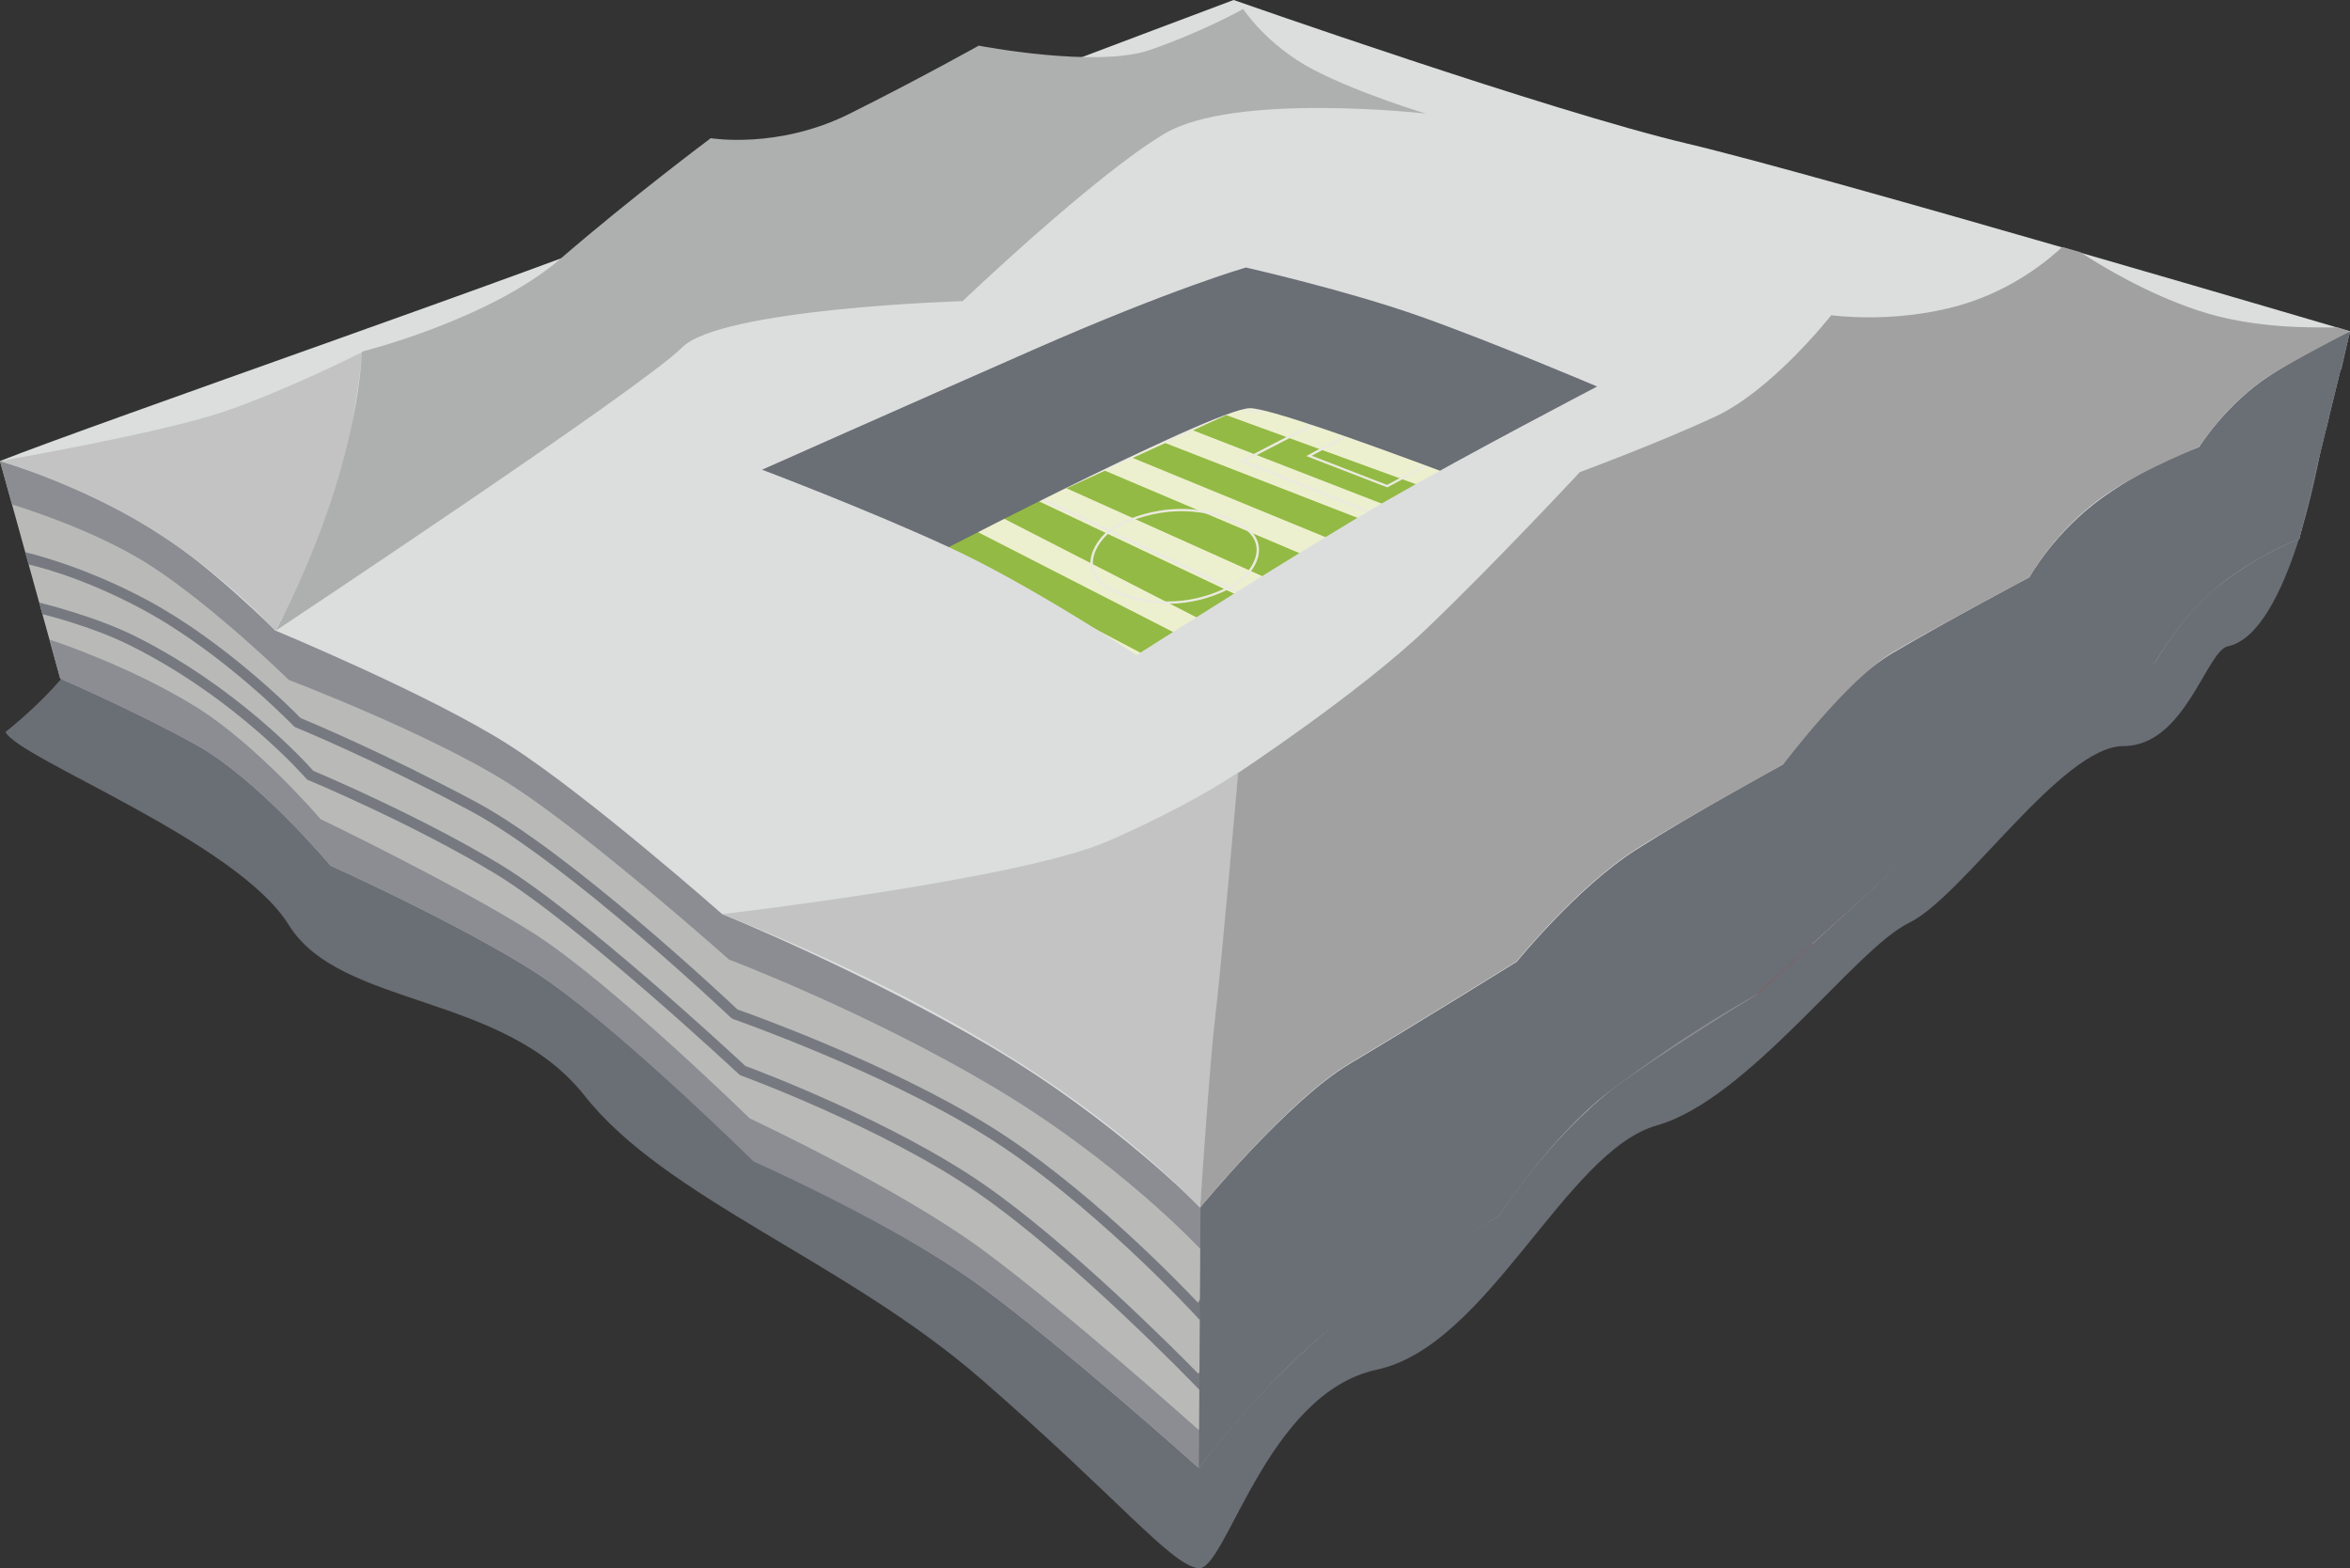
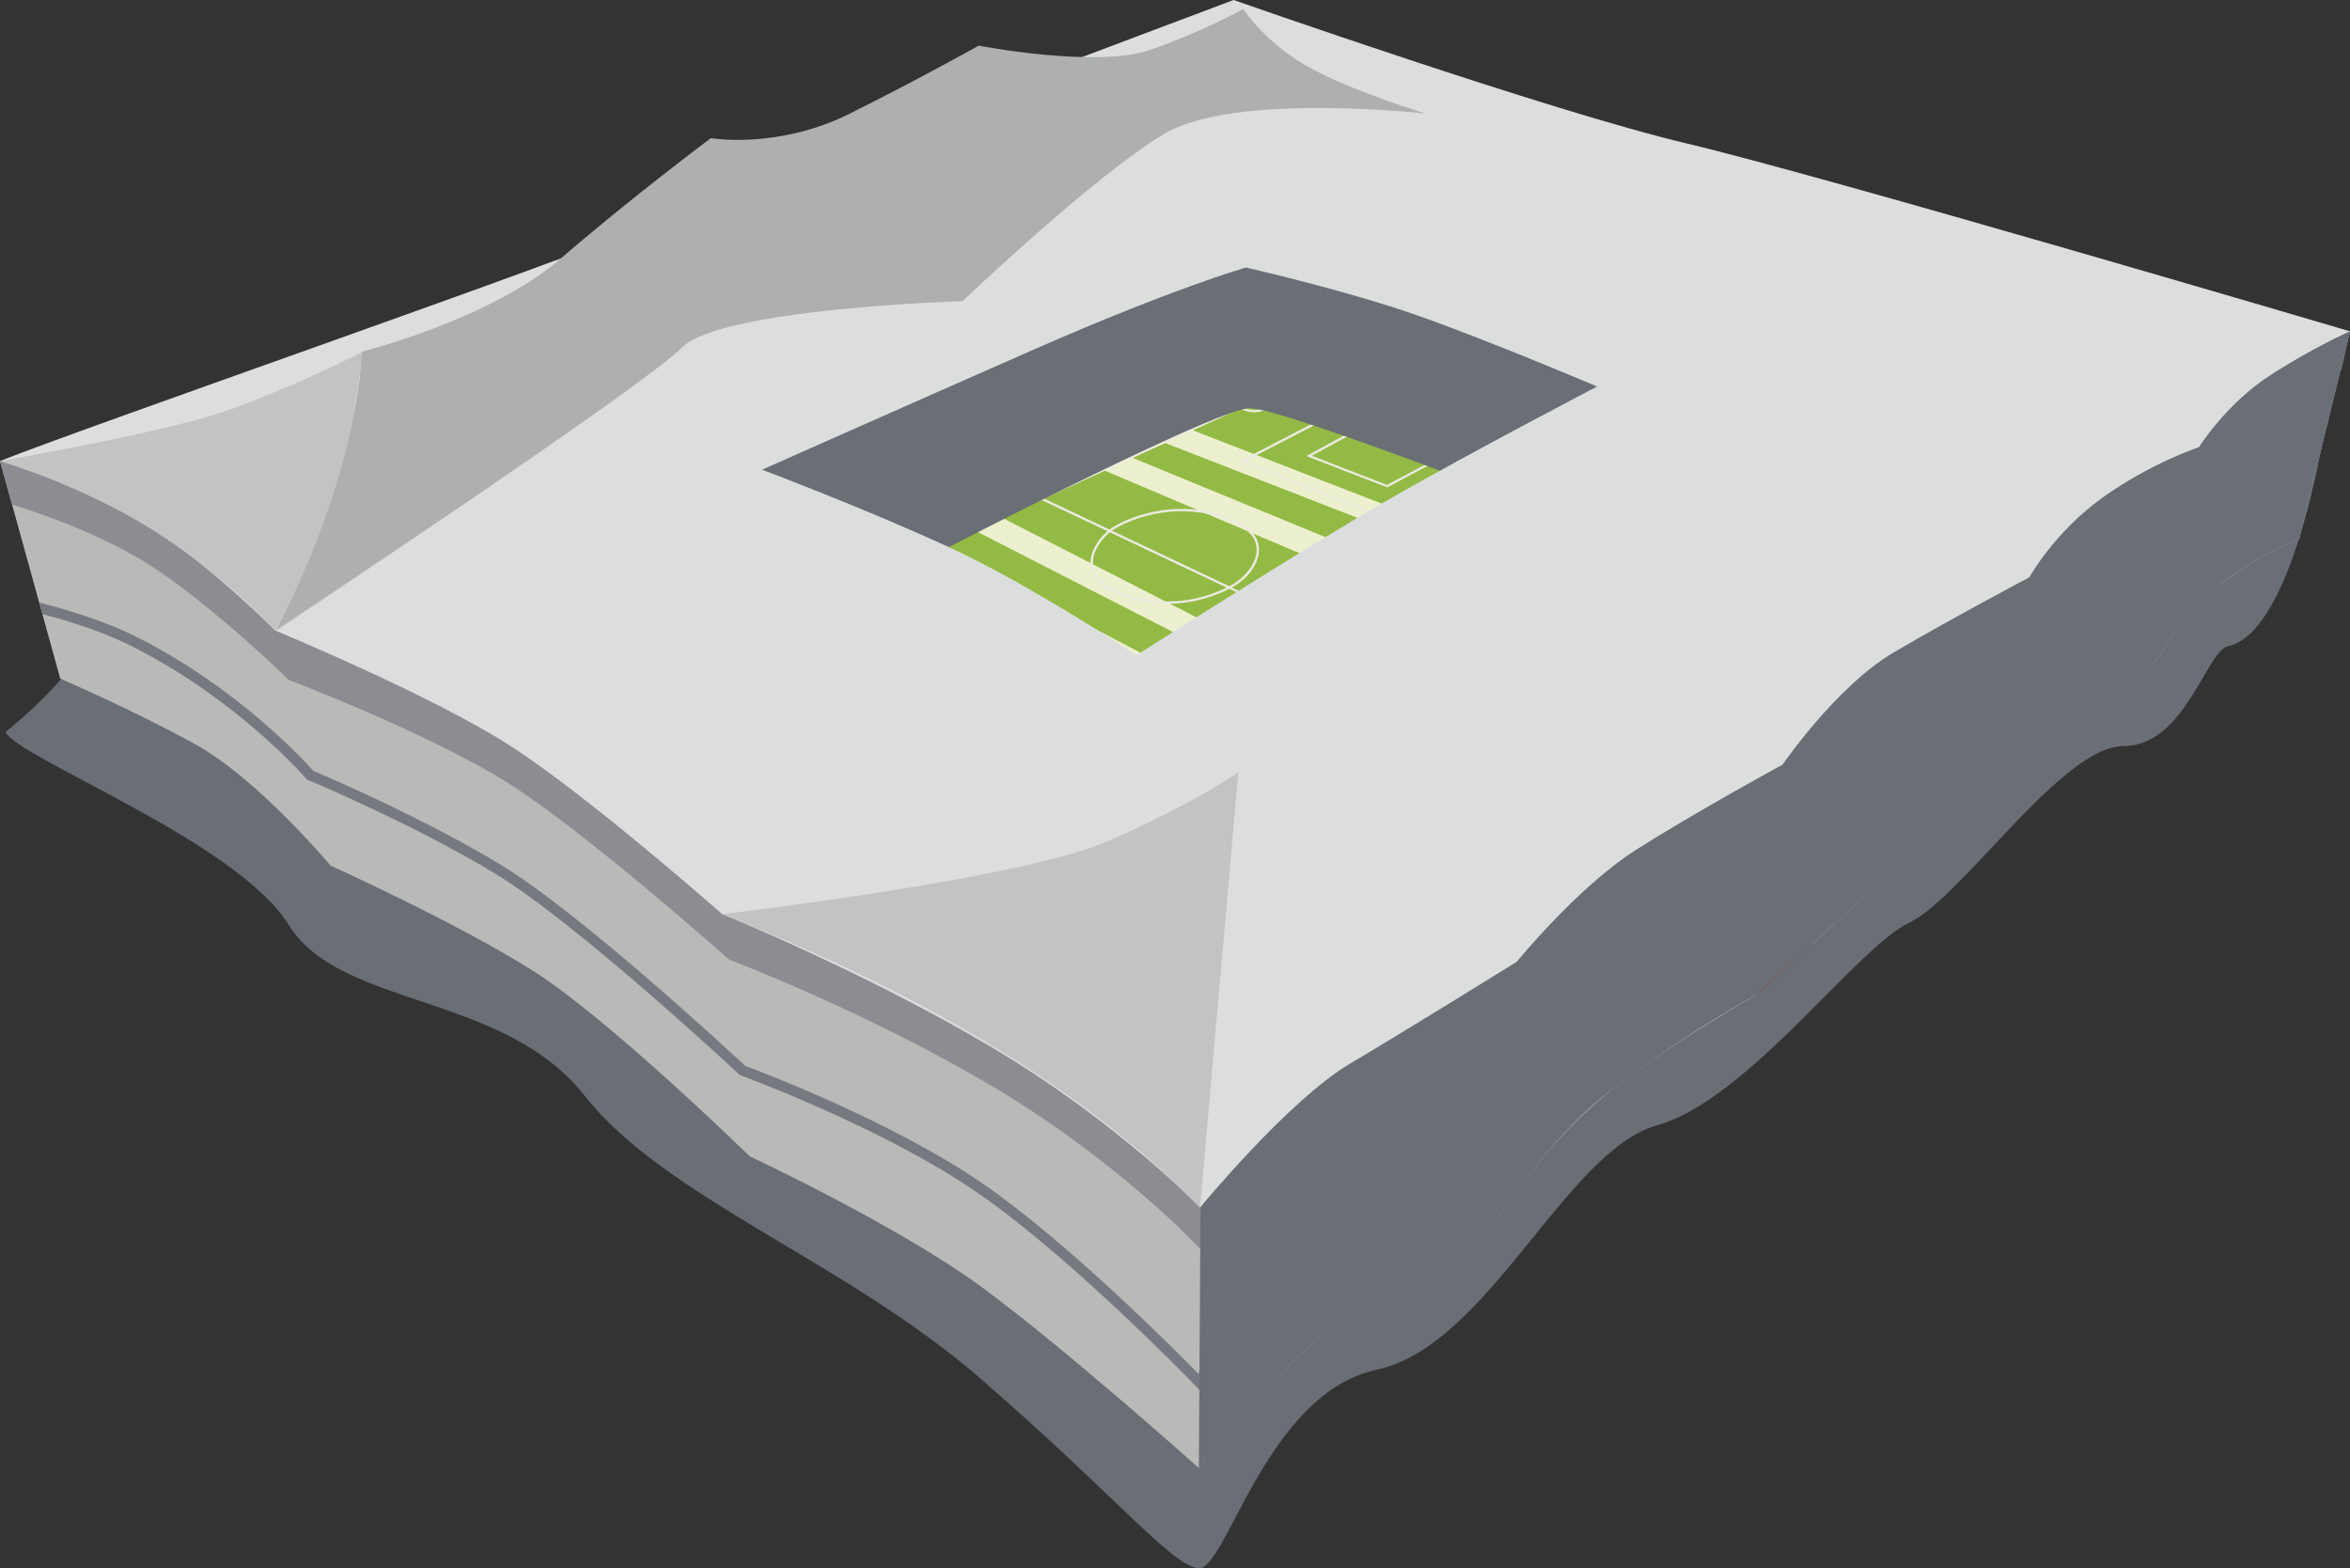
<svg xmlns="http://www.w3.org/2000/svg" viewBox="0 0 425.19 283.75">
  <rect x="0" y="0" width="425.19" height="283.75" fill="#333333" stroke="none" />
  <defs>
    <style>.b,.c{fill:#6a6e75;}.d{fill:#ebeae0;}.e{fill:#e6e6e6;}.f{fill:#fff;}.g,.h{fill:#8b8d92;}.i{fill:#b9b9b8;}.j{fill:#a83740;}.k{fill:#a7a6a6;}.l{fill:#aeafaf;}.m{fill:#ad2c24;}.n{fill:#c3c3c3;}.o{fill:#d54245;}.p{fill:#dcdede;}.q{fill:#93ba44;}.r{fill:#a2a1a1;}.h,.s,.c,.t,.u{mix-blend-mode:multiply;}.s{fill:#edf0cf;}.v{isolation:isolate;}.u{opacity:.84;}</style>
  </defs>
  <g class="v">
    <g id="a">
      <g>
        <path class="c" d="M20.96,94.15s-5.55,4.49-3.67,15.09c1.65,9.28-16.3,23.19-16.3,23.19,2.39,4.83,41.9,19.8,51.24,34.89,9.34,15.09,38.8,12.22,53.53,30.9,14.73,18.68,47.07,29.82,71.86,51.38,24.79,21.56,34.13,33.41,39.16,34.13s12.22-31.62,32.34-35.93c20.12-4.31,34.13-39.52,50.66-44.19,16.53-4.67,35.93-31.98,45.63-36.65s27.67-31.98,38.8-31.98,15.01-17.25,18.88-18.05c11.14-2.31,16.71-35.03,16.71-35.03L20.96,94.15Z" />
        <g>
          <path class="i" d="M0,83.41l10.9,39.37s13.03,5.59,24.4,11.86c11.37,6.26,24.52,21.98,24.52,21.98,0,0,23.02,10.38,36.75,19.11,13.74,8.72,39.08,33.48,39.08,33.48,0,0,27,12.6,42.16,23.79,15.16,11.18,39.08,32.58,39.08,32.58,0,0,13.58-18.12,27.24-27.89,13.66-9.77,27-17.67,27-17.67,0,0,8.97-14.06,21.33-23.53,10.48-8.04,25.18-16.44,25.18-16.44l45-41.1s4.49-5.38,13.14-11.21c8.61-5.81,14.17-7.92,14.17-7.92,0,0,5.09-9.23,12.55-14.71,7.46-5.48,13.5-7.61,13.5-7.61l9.19-37.57-217.52,70.31L0,83.41Z" />
-           <path class="h" d="M417.81,90.24s-7.26,3.29-14.72,8.77c-7.46,5.48-13.23,13.9-13.23,13.9,0,0-5.88,2.72-13.74,8.01-8.61,5.81-15.38,12.68-15.38,12.68l-43.11,39.59s-15.42,9.47-25.58,17.3c-10.47,8.06-20.92,22.67-20.92,22.67,0,0-13.34,7.9-27,17.67-13.66,9.77-27.24,27.89-27.24,27.89,0,0-23.92-21.4-39.08-32.58-15.16-11.18-42.16-23.79-42.16-23.79,0,0-25.34-24.76-39.08-33.48-13.74-8.72-38.56-20.67-38.56-20.67,0,0-11.65-13.61-22.71-20.41-12.28-7.56-26.29-12.05-26.29-12.05l1.89,7.05s13.03,5.59,24.4,11.86c11.37,6.26,24.52,21.98,24.52,21.98,0,0,23.02,10.38,36.75,19.11,13.74,8.72,39.76,34.39,39.76,34.39,0,0,26.33,11.69,41.49,22.88,15.16,11.18,39.08,32.58,39.08,32.58,0,0,13.58-18.12,27.24-27.89,13.66-9.77,27-17.67,27-17.67,0,0,9.85-15.21,20.55-22.97,10.4-7.54,26.36-17.23,26.36-17.23l44.59-40.86s4.6-5.5,13.24-11.28c8.03-5.38,14.07-7.85,14.07-7.85,0,0,5.1-9.23,12.56-14.71,7.46-5.48,13.5-7.61,13.5-7.61l1.81-7.27Z" />
          <path class="h" d="M27.64,102.59c11.37,7.46,24.63,20.43,24.63,20.43,0,0,25.9,9.84,40.11,18.94,14.21,9.1,39.52,31.64,39.52,31.64,0,0,24.75,9.37,47.65,22.94,22.9,13.57,37.58,29.38,37.58,29.38,0,0,16.23-19.72,27.36-26.32,11.13-6.6,30.2-18.45,30.2-18.45,0,0,11.01-13.53,21.56-20.24,10.54-6.71,26.53-15.43,26.53-15.43,0,0,11.84-15.43,20.02-20.24,8.17-4.81,23.49-14,23.49-14,0,0,6.92-9.72,15.68-15.98,8.76-6.26,14.93-8.2,14.93-8.2,0,0,6.98-8.31,14.91-13.46,5.25-3.4,9.28-5.51,11.81-6.76l1.56-6.88s-6.35,2.57-14.29,7.72c-7.94,5.14-12.76,12.79-12.76,12.79,0,0-8.67,2.98-17.44,9.24-8.76,6.26-13.26,14.43-13.26,14.43,0,0-16.46,8.84-24.63,13.65-8.17,4.81-20.02,20.24-20.02,20.24,0,0-15.99,8.72-26.53,15.43-10.54,6.71-21.56,20.24-21.56,20.24,0,0-19.07,11.86-30.2,18.45-11.13,6.6-27.36,26.32-27.36,26.32,0,0-14.69-15.81-37.58-29.38-22.9-13.57-48.64-24.01-48.64-24.01,0,0-24.32-21.47-38.53-30.57-14.21-9.1-42.32-20.73-42.32-20.73,0,0-11.05-11.18-22.42-18.64-11.37-7.46-27.64-11.72-27.64-11.72,.05,.3,2.17,7.84,2.17,7.84,4.78,1.49,16.64,5.54,25.47,11.33Z" />
          <g class="t">
            <path class="g" d="M363.36,120.78l-1.43-1.24c.48-.56,11.9-13.69,20.4-18.71,5.42-3.2,9.18-4.35,10.28-4.64,1.54-1.82,11.06-12.88,17.86-16.31,6.47-3.26,9.4-4.09,10.89-4.21l-.49,1.98c-1.31,.25-3.97,1.11-9.54,3.92-6.92,3.49-17.36,15.95-17.46,16.07l-.21,.25-.32,.07s-3.98,.92-10.05,4.5c-8.23,4.86-19.81,18.19-19.93,18.32Z" />
          </g>
          <g class="t">
            <path class="g" d="M362.49,127.84l-1.3-1.38c.12-.11,11.93-11.22,19.93-16.85,5.98-4.21,9.36-5.28,10.44-5.53,1.57-1.75,11-12.05,17.77-15.46,5.18-2.61,8.11-3.66,9.85-4.04l-.52,2.09c-1.57,.46-4.16,1.47-8.48,3.64-6.93,3.5-17.31,15.15-17.42,15.27l-.24,.27-.35,.04s-3.2,.51-9.97,5.27c-7.89,5.56-19.61,16.57-19.73,16.68Z" />
          </g>
          <g>
            <g>
              <polygon class="o" points="138.68 111.72 232.8 71.28 239.28 72.64 284.68 88.62 297.48 84.58 326.64 56.53 218.67 31.11 103.14 68.17 138.68 111.72" />
              <path class="j" d="M316.92,68.17l.44-1.51c-.44-.11-63.89-16.45-63.89-16.45-5.29-1.31-19.3-4.49-20.27-4.62-5.87-.77-9.98-.07-14.72,1.33-4.34,1.27-70.29,28.56-73.1,29.72l.66,1.43c.11-.04,1.88-.78,4.8-1.98l7.42,9.65-15.41,6.7,.52,1.07,15.65-6.81,6.71,8.18,.66-.48-6.59-8.04,11.84-5.15c1.29,1.62,6.02,7.59,6.06,7.65l.67-.47s-2.03-2.55-5.96-7.52l10.96-4.76,6.1,7.62,.66-.47-5.99-7.48,12.09-5.25,6.08,7.59,.66-.47-5.97-7.45,12.08-5.24,6.31,7.88,.66-.47-6.2-7.74,10.33-4.48,6,6.82,.4-.32,.44,.38,7.9-8.24c.78,.15,1.57,.34,2.35,.59,2.34,.76,6.18,2.05,10.45,3.49l-7.88,8.21,.61,.53,8.11-8.45c4.33,1.46,9.02,3.06,13.02,4.42l-7.85,8.18,.61,.53,8.08-8.42c1.83,.62,7.15,2.42,13.23,4.48l-8.18,8.96,.63,.51,8.39-9.19c4.28,1.45,8.86,3,12.83,4.33l-8.18,8.96,.63,.51,8.39-9.19c5.5,1.86,9.62,3.25,9.65,3.26l.43-1.11s-4.04-1.36-9.42-3.18l5.84-13.3c10.67,2.77,20.19,5.25,20.25,5.26Zm-157.88,17.24l-7.41-9.64c3.06-1.26,7.17-2.96,11.88-4.9l7.38,9.39-11.85,5.16Zm12.62-5.49l-7.37-9.37c3.78-1.56,7.9-3.25,12.14-5l6.25,9.58-11.02,4.78Zm11.78-5.11l-6.23-9.57c4.06-1.67,8.21-3.37,12.25-5.02l6.09,9.34-12.1,5.25Zm12.86-5.58l-6.07-9.32c4.33-1.77,8.51-3.47,12.29-5l5.9,9.07-12.12,5.26Zm12.88-5.59l-5.89-9.05c4.27-1.73,7.98-3.22,10.74-4.31l5.44,8.89-10.28,4.46Zm17.47,2.62l-5.68-6.45,.07-.03c.07-.03,6.23-2.18,12.94-1.17l-7.33,7.64Zm8.09-8.72c-7.23-1.29-13.83,1.04-14.18,1.16l-.34,.15-5.42-8.87c2.18-.85,3.66-1.41,4.17-1.56,4.51-1.33,8.43-2,14-1.27,.91,.12,2.61,.46,4.82,.95l-3.06,9.44Zm13.62,4.29c-4.35-1.47-8.28-2.78-10.66-3.56-.73-.24-1.46-.42-2.18-.57l3.08-9.42c3.83,.86,8.96,2.1,14.23,3.4l-4.46,10.15Zm13.88,4.71c-4.01-1.37-8.74-2.97-13.12-4.45l4.51-10.21c4.77,1.18,9.58,2.39,13.56,3.4l-4.95,11.26Zm14.17,4.8c-6.16-2.08-11.58-3.92-13.41-4.54l4.99-11.31c1.58,.4,7.05,1.82,13.79,3.57l-5.38,12.29Zm13.66,4.62c-3.96-1.34-8.58-2.9-12.9-4.36l5.42-12.34c4.19,1.09,8.81,2.29,13.28,3.45l-5.8,13.25Z" />
            </g>
            <g>
              <g>
                <polygon class="q" points="227.15 70.03 135.42 112.54 170.29 134.47 218.98 132.89 286.26 90.99 227.15 70.03" />
-                 <polygon class="s" points="278.65 95.79 219.39 74.2 224.32 71.87 282.83 93.12 278.65 95.79" />
                <polygon class="s" points="267.79 102.32 208.91 79.41 213.84 77.08 271.97 99.65 267.79 102.32" />
                <polygon class="s" points="256.72 109.24 197.74 84.24 202.66 81.91 261.59 106.13 256.72 109.24" />
-                 <polygon class="s" points="244.15 117.28 185.76 89.65 190.69 87.32 249.82 113.86 244.15 117.28" />
                <polygon class="s" points="232.13 124.53 174.35 94.95 179.27 92.62 236.32 121.86 232.13 124.53" />
                <polygon class="s" points="221.64 131 162.91 100.2 167.84 97.87 225.83 128.32 221.64 131" />
              </g>
              <path class="d" d="M244.41,116.94l-21.99-10.41c-3.32,1.71-11.47,4.83-20.95,.54h0c-2.59-1.17-4.03-2.86-4.17-4.89-.15-2.25,1.34-4.6,3.08-6.08l-11.97-5.66-42.52,19.49-.2-.38,81.2-37.22,.09,.03,57.07,20.57-.16,.39-18.41-6.64-14,7.65-.1-.04-27.1-10.83,.4-.21,12.84-6.65-8.03-2.89c-1.98,1.68-4.55,.51-5.1,.23l-35.48,16.26,11.83,5.6c.23-.17,.46-.33,.69-.47,.08-.05,8.5-5.41,19.17-2.27,4.37,1.28,6.77,3.21,7.15,5.74,.45,3-2.17,5.83-4.04,7.01-.19,.12-.47,.29-.83,.48l21.73,10.28-.2,.38Zm-42.75-10.25c9.06,4.1,16.87,1.31,20.27-.39l-21.12-10c-1.71,1.4-3.21,3.68-3.06,5.85,.13,1.89,1.44,3.42,3.92,4.54h0Zm-.47-10.68l21.22,10.05c.47-.25,.83-.46,1.06-.61,1.71-1.07,4.26-3.81,3.85-6.6-.35-2.31-2.71-4.18-6.84-5.39-10.45-3.08-18.7,2.17-18.79,2.22-.17,.1-.33,.21-.5,.33Zm24.11-12.59l26.15,10.45,13.5-7.38-6.42-2.32-7.53,4.01-.1-.04-14.55-5.63,7.01-3.81-5.28-1.9-12.77,6.61Zm12.05-.96l13.61,5.27,7.02-3.74-14.39-5.19,.12,.2-6.37,3.46Zm-12.46-8.75c.77,.35,2.61,.96,4.13-.17l-2.11-.76-2.02,.93Z" />
              <g>
                <polygon class="e" points="136.96 107.3 138.41 107.97 228.24 66.69 226.57 66.12 136.96 107.3" />
                <polygon class="n" points="228.48 69.9 138.64 111.18 138.41 107.96 228.24 66.69 228.48 69.9" />
                <polygon class="e" points="286.02 87.76 284.68 88.62 226.53 67.46 228.21 66.69 286.02 87.76" />
                <polygon class="k" points="226.77 70.66 284.93 91.84 284.69 88.63 226.53 67.44 226.77 70.66" />
              </g>
            </g>
          </g>
          <path class="c" d="M161.92,104.02s57.68-30.19,64.24-30.17c6.56,.02,63.75,22.58,63.75,22.58l15.09-30.32-81.09-20.52-100.35,40.13,38.37,18.29Z" />
          <g class="u">
-             <path class="b" d="M217,238.76l-.84-.92c-.19-.21-19.14-20.77-38.07-32.49-18.95-11.74-45.22-20.89-45.48-20.99l-.34-.21c-.29-.28-29.61-28.04-47.06-37.38-17.52-9.37-31.6-15.12-31.74-15.18l-.34-.23c-.11-.11-12.6-13.15-27.33-21.09-11.65-6.28-20.49-8.09-20.62-8.14l-.62-2.23c.13,.04,10.34,2.35,22.14,8.7,14.07,7.58,26.34,19.91,27.68,21.31,1.75,.72,15.23,6.36,31.73,15.18,17.02,9.11,45.02,35.37,47.32,37.54,2.45,.86,27.4,9.79,45.67,21.1,16.9,10.46,33.77,27.85,37.64,31.94,2.56-3.72,12.3-16.88,28.65-27.46,12.72-8.23,25.94-15.81,27.52-16.72,1.2-1.48,11.36-13.75,26.64-23.69,16.17-10.53,24.49-13.55,24.83-13.67l.64,1.78c-.08,.03-8.48,3.09-24.44,13.47-15.95,10.38-26.2,23.3-26.3,23.43l-.28,.24c-.14,.08-14.15,8.05-27.59,16.75-18.77,12.15-28.66,27.74-28.75,27.89l-.66,1.06Z" />
-           </g>
+             </g>
          <g class="u">
            <path class="b" d="M217.11,251.56l-.83-.86c-.22-.23-22.09-22.89-39.22-34.77-17.11-11.87-42.78-21.26-43.03-21.36l-.32-.2c-.29-.27-29.25-27.31-44.15-36.33-14.93-9.03-33.62-16.84-33.8-16.91l-.21-.09-.15-.17c-.12-.14-12.61-14.54-31.94-24.14-7.02-3.49-15.69-5.59-15.78-5.61l-.58-2.1c.38,.09,9.99,2.43,17.21,6.01,18.53,9.2,30.89,22.75,32.38,24.43,2.08,.88,19.65,8.37,33.85,16.96,14.53,8.79,42.1,34.37,44.32,36.44,2.36,.87,26.74,10.03,43.28,21.51,15.38,10.68,34.51,29.91,38.68,34.17,3-4.49,15.58-22.56,28.49-30.05,13.52-7.85,25.43-14.86,26.9-15.73,1.31-1.66,13.68-17.05,26.09-24.89,18.38-11.61,25.08-13.01,25.35-13.07l.37,1.86c-.06,.01-6.75,1.46-24.71,12.81-12.79,8.08-25.59,24.43-25.72,24.6l-.27,.23s-12.61,7.44-27.06,15.83c-14.09,8.18-28.36,30.21-28.5,30.43l-.65,1.01Z" />
          </g>
          <path class="m" d="M318.05,179.81l4.5-41.52s9.82-14.02,22.75-22.44c9.26-6.04,22.16-11.82,22.16-11.82l-4.78,34.89-44.62,40.89Z" />
          <path class="f" d="M327.83,170.85l3.02-26.75s2.13-9.47,9.4-14.39c7.26-4.92,14.61-1.57,14.61-1.57l-.13,18.06-26.89,24.65Z" />
          <path class="c" d="M216.91,265.57l.39-60.71L411.22,61.25l13.97-1.31-9.17,37.57s-5.28,1.81-12.33,6.72c-8.37,5.84-13.75,15.59-13.75,15.59,0,0-11.72,6.17-19.14,12.41-8.6,7.23-52.88,47.66-52.88,47.66,0,0-12.09,6.42-26.95,17.74-10.1,7.69-19.83,22.39-19.83,22.39,0,0-22.84,14.28-31.28,21.04-10.58,8.47-22.95,24.52-22.95,24.52Z" />
          <path class="p" d="M305.15,25.95C280.52,20.13,223.2,0,223.2,0c0,0-93.01,34.9-106.91,41.01C102.4,47.12,17.37,76.55,0,83.41c0,0,16.02,4.57,27.39,12.03,11.37,7.46,22.42,18.64,22.42,18.64,0,0,28.11,11.63,42.32,20.73,14.21,9.1,38.53,30.57,38.53,30.57,0,0,25.74,10.44,48.64,24.01,22.9,13.57,37.84,29.07,37.84,29.07,0,0,15.97-19.41,27.1-26.01,11.13-6.6,30.2-18.45,30.2-18.45,0,0,11.01-13.53,21.56-20.24,10.54-6.71,26.53-15.43,26.53-15.43,0,0,9.74-14.18,20.02-20.24,9.92-5.86,24.63-13.65,24.63-13.65,0,0,4.5-8.16,13.26-14.43s17.42-9.11,17.42-9.11c0,0,4.85-7.78,12.78-12.93s14.55-8.03,14.55-8.03c0,0-95.4-28.17-120.03-33.99Zm-53.85,64.39c-14.53,8.35-45.67,28.19-45.67,28.19,0,0-18.97-12.62-33.81-19.48-14.84-6.86-33.93-14.07-33.93-14.07,0,0,25.8-11.47,48.93-21.64,25.42-11.18,38.61-14.94,38.61-14.94,0,0,18.23,4.12,31.65,8.89,13.42,4.77,31.89,12.64,31.89,12.64,0,0-23.14,12.06-37.66,20.41Z" />
          <path class="n" d="M130.66,165.38s54.12-6.29,69.91-13.24c15.79-6.95,23.49-12.43,23.49-12.43l-6.93,78.75c-22.68-23.29-53.95-40.13-86.48-53.08Z" />
-           <path class="r" d="M423.1,59.25c-3.38-.09-14.64,.52-25.5-3.11-9.22-3.08-17.3-7.95-21.21-10.52-1.09-.31-2.18-.63-3.27-.94-2.18,2.07-8.87,7.8-18.55,10.56-11.93,3.4-23.24,1.79-23.24,1.79,0,0-10.57,13.48-20.92,18.31-10.35,4.83-24.56,10.07-24.56,10.07,0,0-15.59,16.75-27.77,28.37-12.17,11.62-34.06,26.05-34.06,26.05,0,0-3.22,36.83-4.15,44.22-.9,7.13-2.6,32.61-2.73,34.42,1.24-1.5,16.39-19.77,27.06-26.1,11.13-6.6,30.2-18.45,30.2-18.45,0,0,11.01-13.53,21.55-20.24,7.68-4.89,21.53-12.5,26.7-15.37,0,0,11.61-15.44,19.84-20.3,6.38-3.77,19.52-10.78,24.67-13.56l1.43-2.27c1.93-2.85,5.81-7.97,11.79-12.25,5.6-4,14.12-7.64,17.41-9l1.97-2.71c2.09-2.72,5.78-6.94,10.86-10.23,4.1-2.66,14.54-8.02,14.54-8.02-.26-.08-1.73-.59-2.07-.69Z" />
          <path class="n" d="M0,83.41s29.14-5.06,40.51-8.93c11.37-3.87,25.11-10.82,25.11-10.82,0,0-2.68,21.87-5.45,29.29s-10.36,21.13-10.36,21.13c0,0-9.03-10.03-22.71-18.52C14.34,87.64,0,83.41,0,83.41Z" />
          <path class="l" d="M65.51,63.61s23.14-5.76,35.93-16.82c12.79-11.05,27.16-21.79,27.16-21.79,0,0,12.16,2.05,25.11-4.42,12.95-6.47,23.37-12.32,23.37-12.32,0,0,21.32,4.11,30.95,.79,9.63-3.32,16.9-7.42,16.9-7.42,0,0,4.29,6.59,12.69,10.97,8.41,4.38,20.36,7.95,20.36,7.95,0,0-34.62-3.92-47.32,3.66-12.7,7.57-36.49,30.27-36.49,30.27,0,0-43.81,1.31-50.8,8.42-6.99,7.1-73.51,51.22-73.51,51.22,0,0,14.08-25.18,15.65-50.51Z" />
        </g>
      </g>
    </g>
  </g>
</svg>